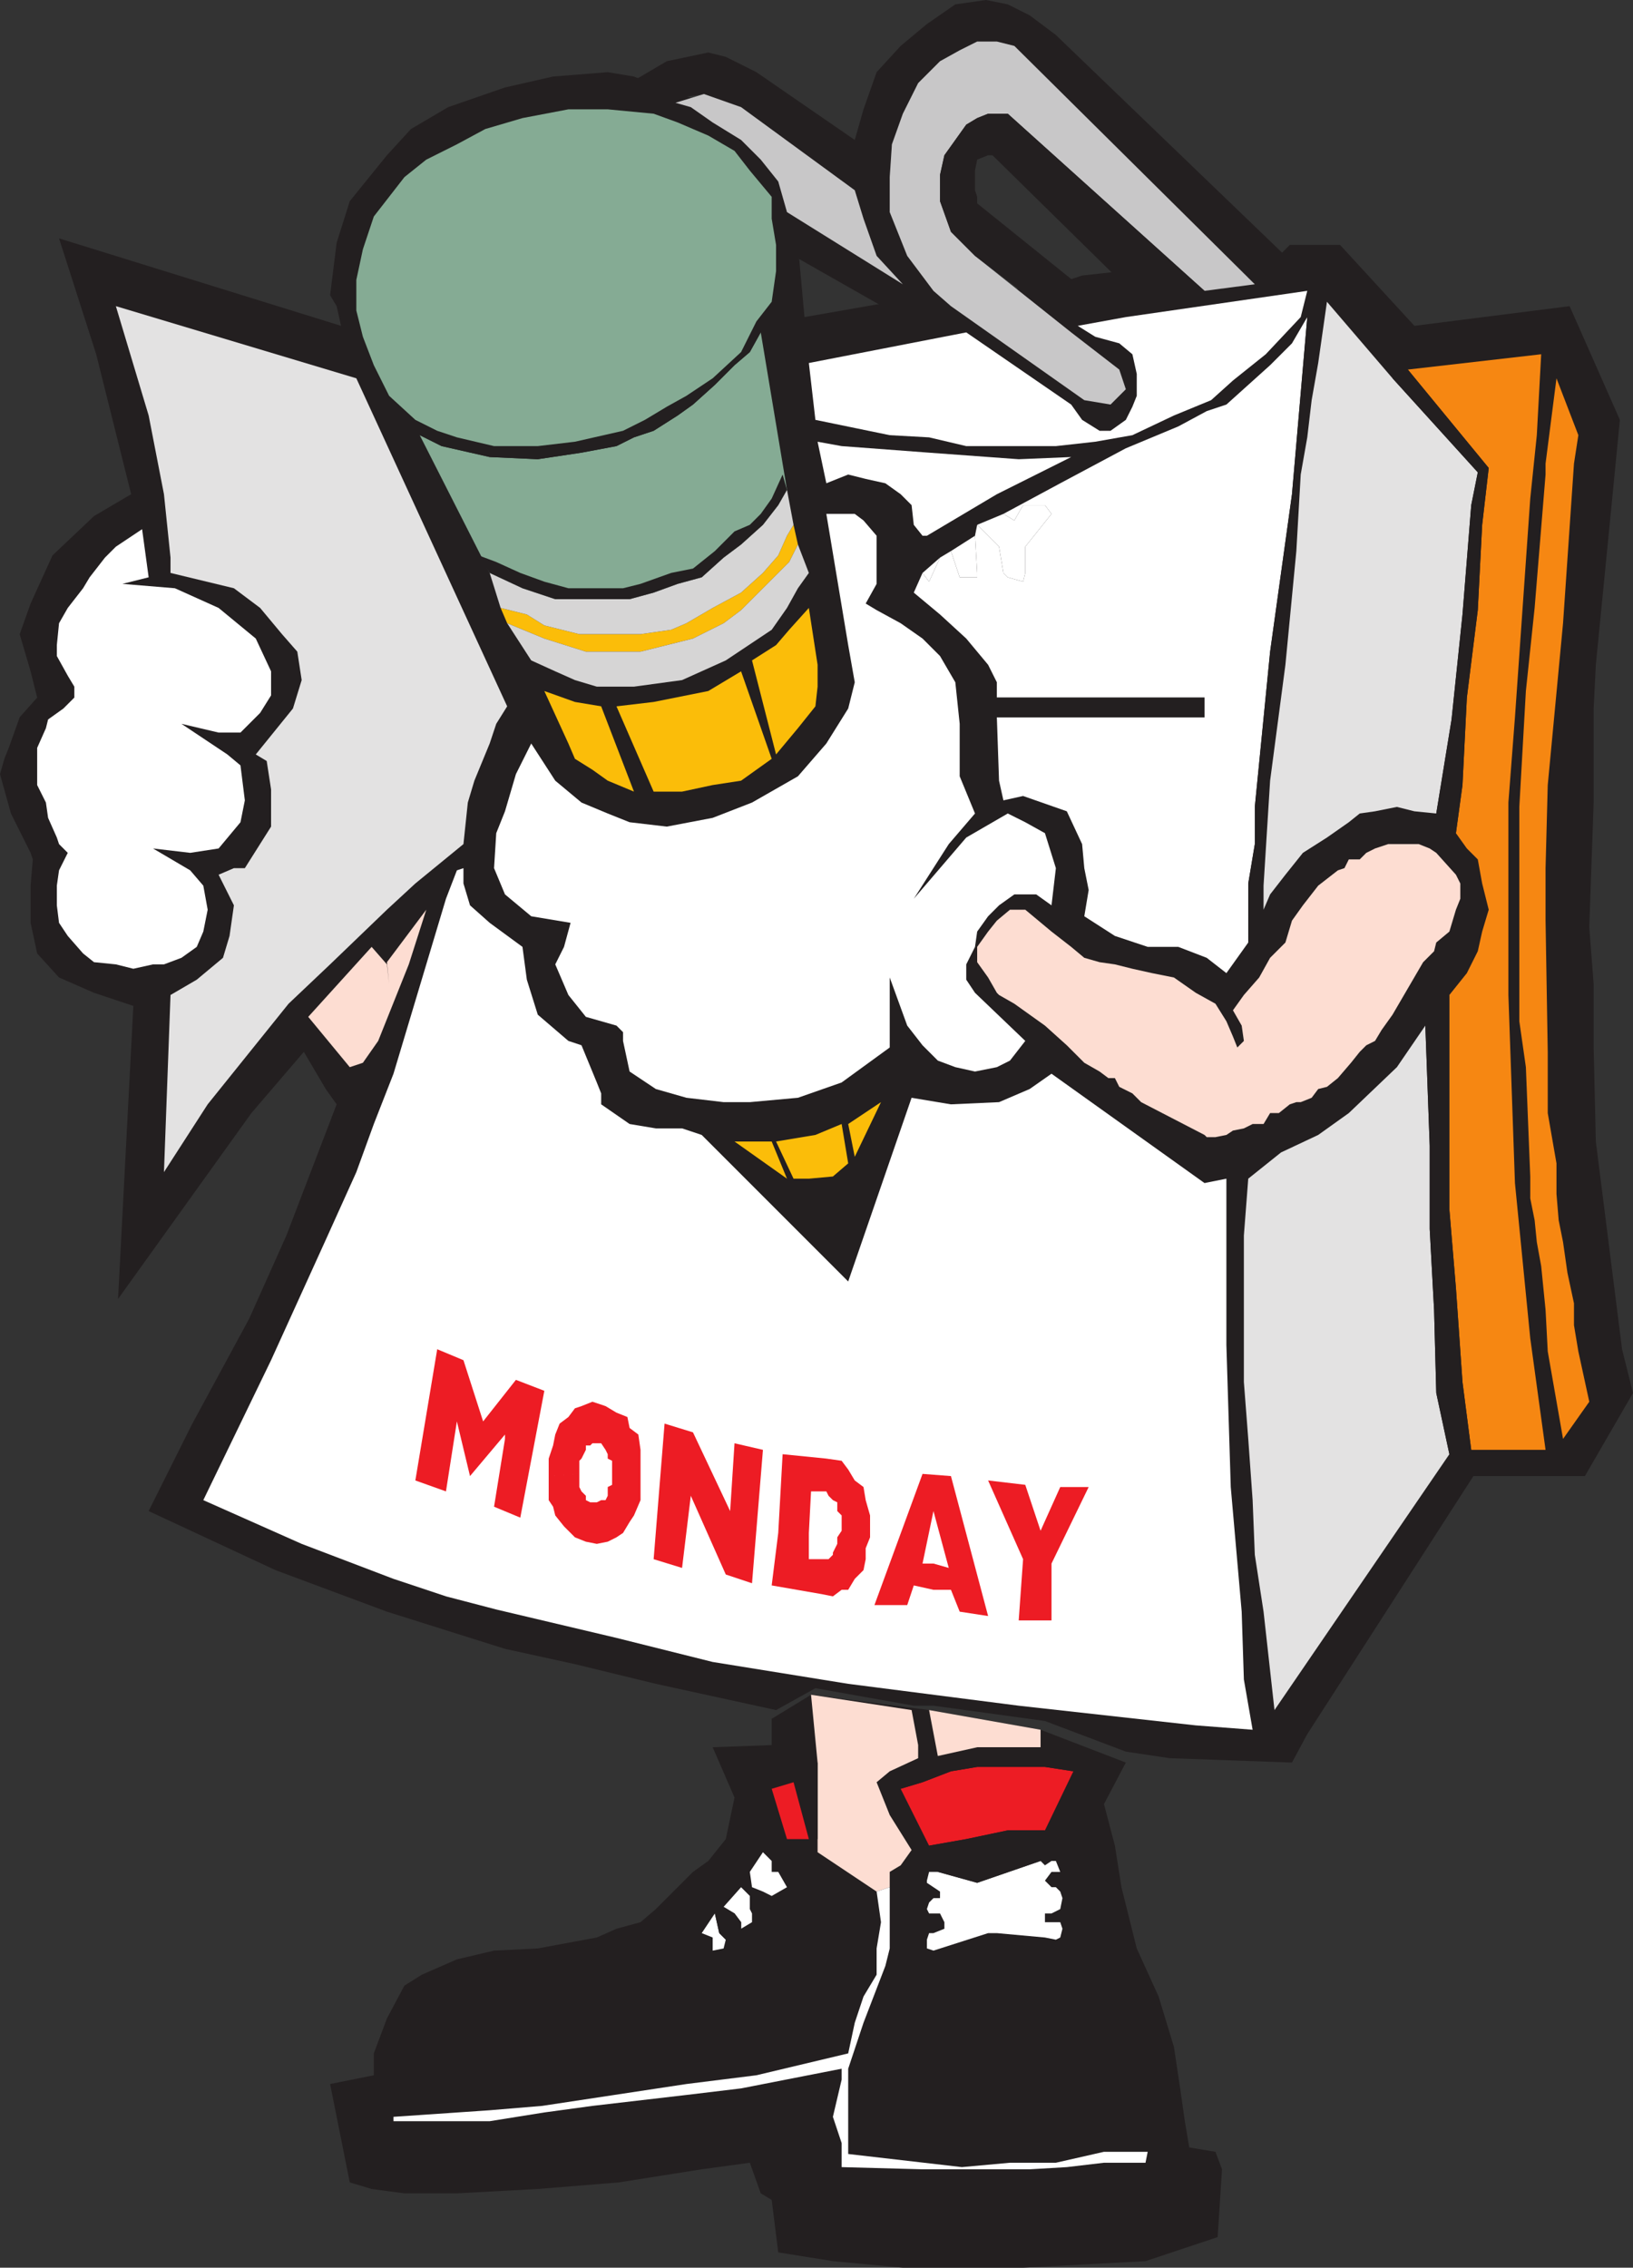
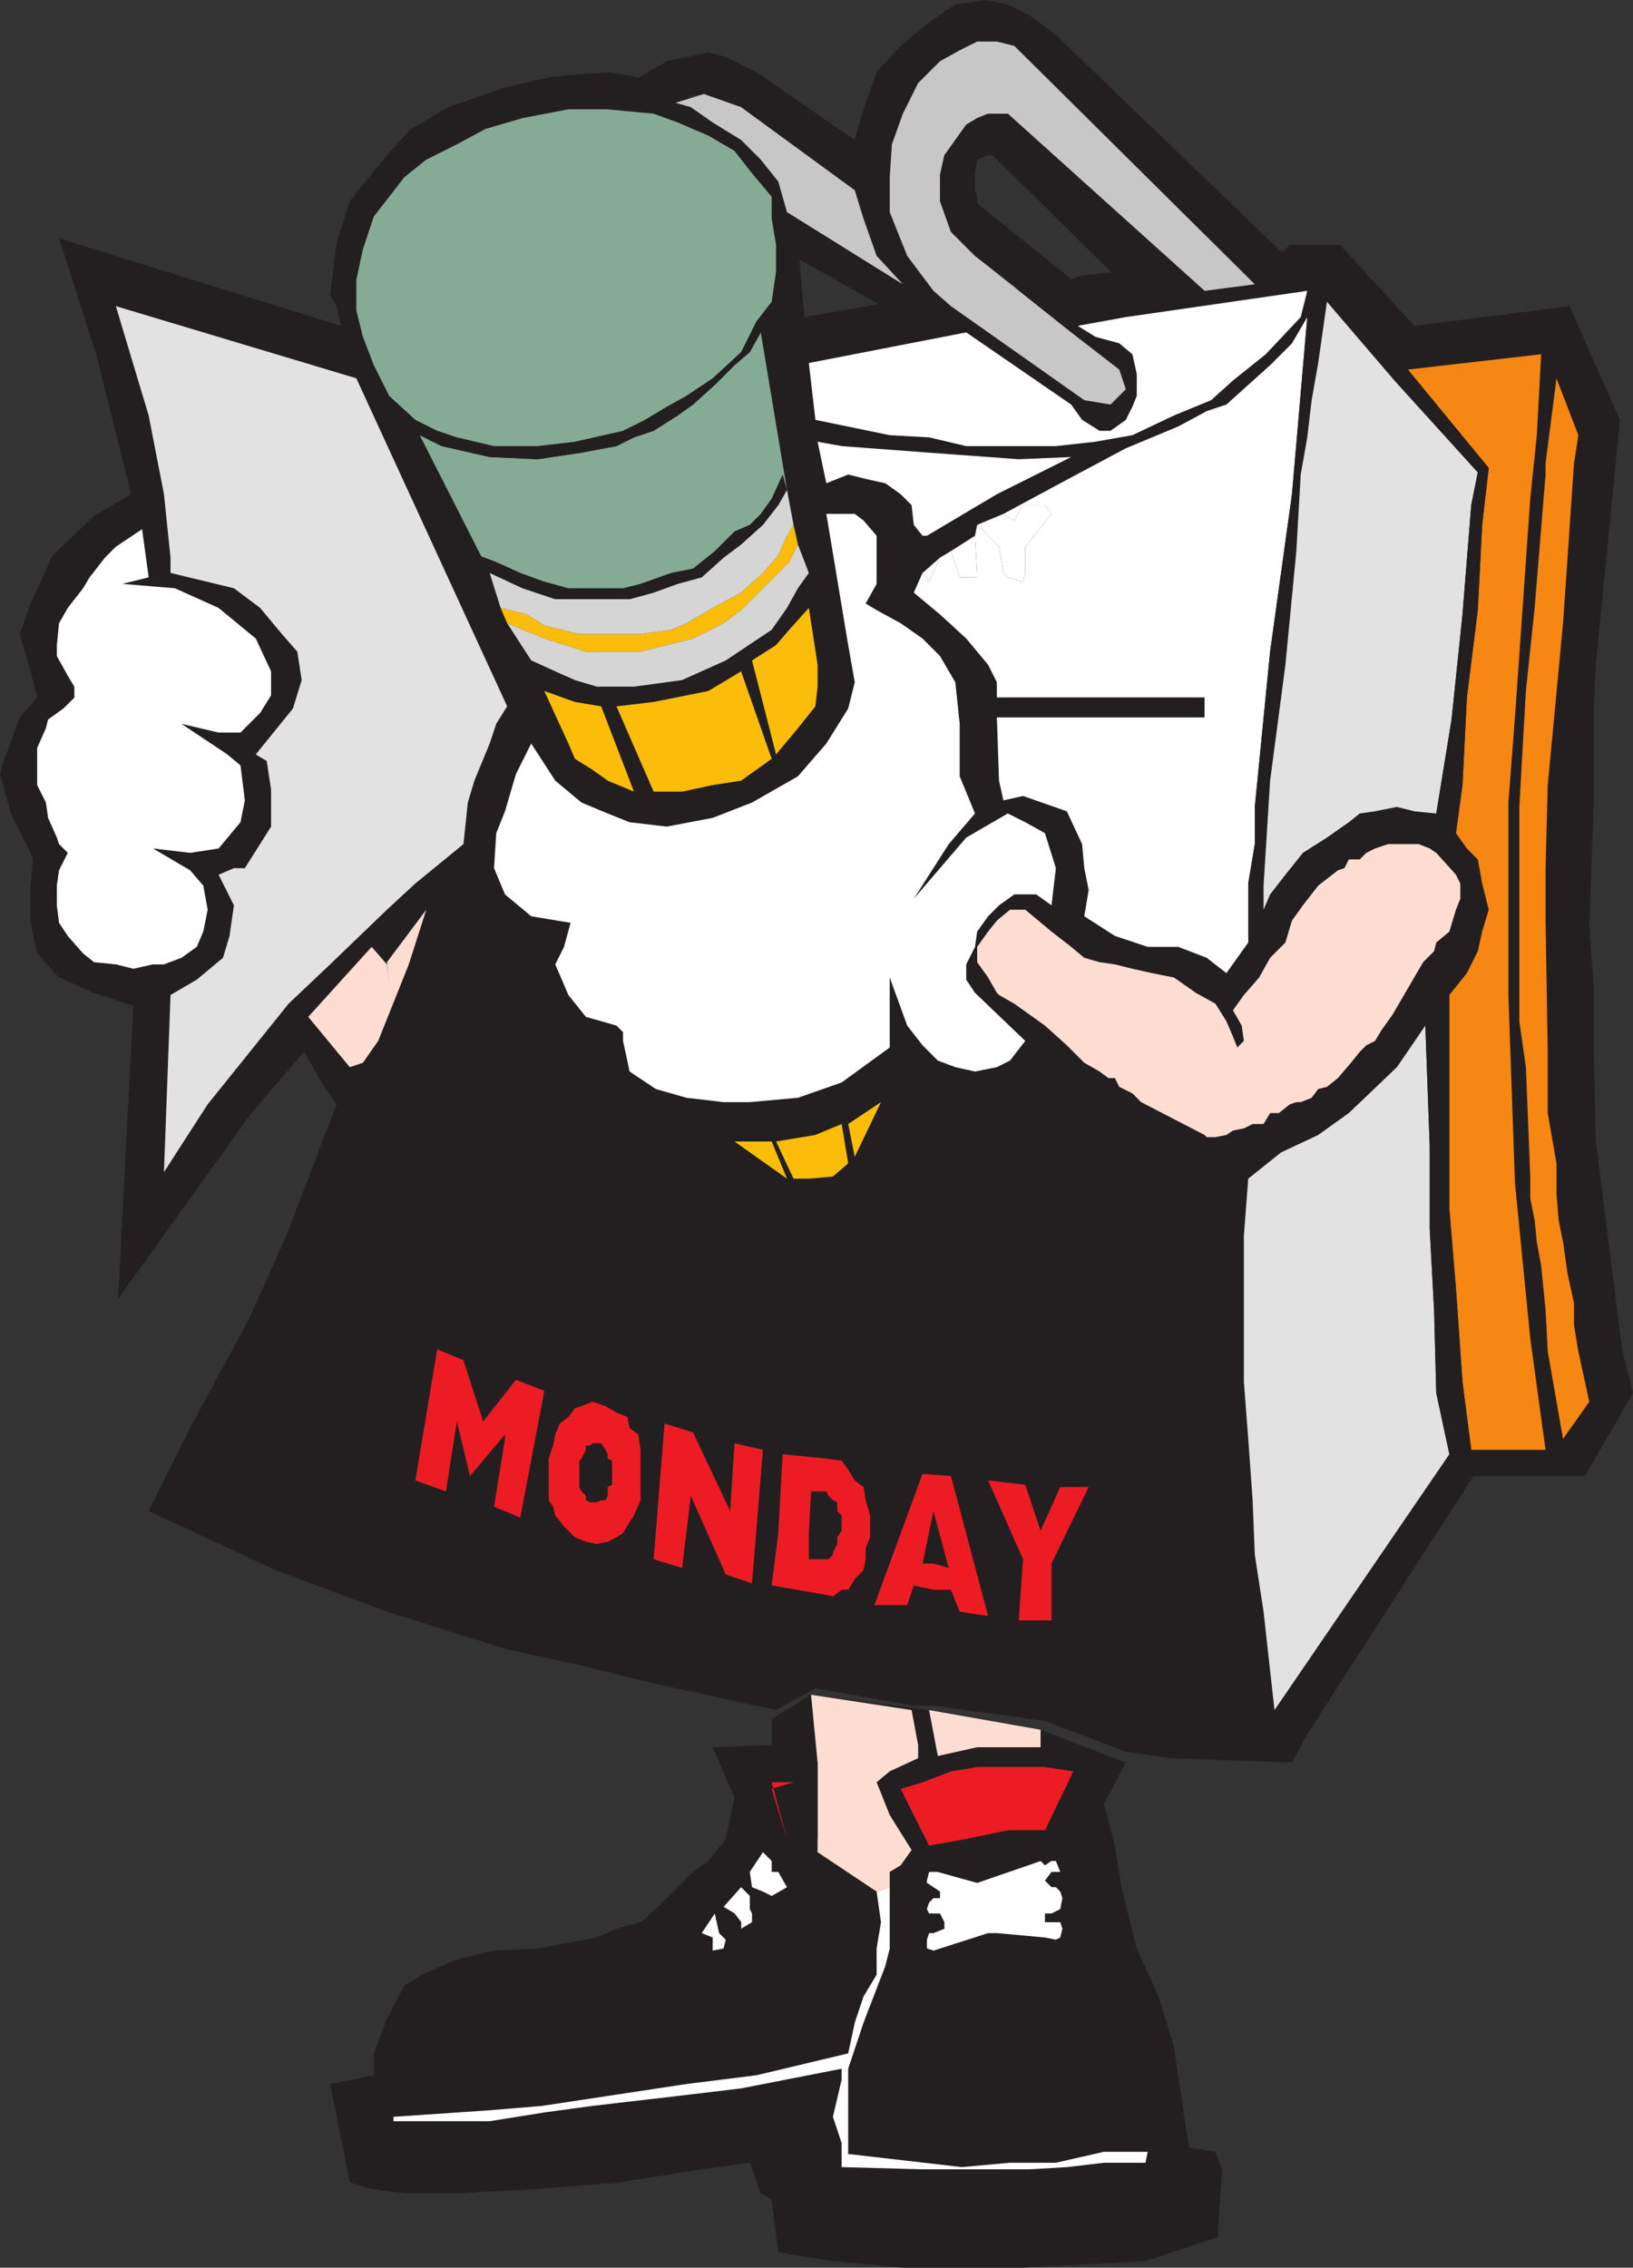
<svg xmlns="http://www.w3.org/2000/svg" width="560.25" height="777.75">
  <rect width="100%" height="100%" fill="#333333" stroke="none" />
  <path fill="#231f20" fill-rule="evenodd" d="m278.25 581.25 40.5 5.25 38.25 6.75 29.25 11.25-7.5 14.25L382.5 633l2.25 14.25 5.25 21 7.5 16.5 5.25 17.25 2.25 15 1.5 10.5 1.5 9 9 1.5 2.25 6-1.5 23.25L393 775.5l-42 2.25h-41.25l-24-2.25-18.75-3-2.25-18-3.75-2.25-3.75-10.5-16.5 2.25-28.5 4.5-27.75 2.25-27.75 1.5h-18l-11.25-1.5-7.5-2.25-6.75-33.75 15-3v-7.5l4.5-12 6-11.25 6-3.75 12-5.25 12.75-3 15-.75 20.25-3.75 6.75-3 8.25-2.25 5.25-4.5L237.75 642l5.25-3.75 6-7.5 3-14.25-7.5-17.25 20.25-.75v-9l13.5-8.25" />
  <path fill="#231f20" fill-rule="evenodd" d="m362.25 97.5 9-3 13.5-1.5 28.5 4.5 18.75-3L442.5 84h17.25l25.5 27.75L538.5 105l17.25 39-3 30.75L547.5 228l-.75 15v32.25l-1.5 42.75 1.5 19.5v21.75l.75 32.25 9 71.25 3.75 15-16.5 28.5H505.5l-57 88.5-5.25 9.75-42-1.5-15-2.25-27.75-10.5-38.25-5.25h-6.75l-33.75-6-13.5 7.5-41.25-9-27.75-6.75-24-5.25-40.5-12.75L94.5 538.5 51 518.25l15-30 19.5-36 12.75-28.5 17.25-45-3.75-5.25-7.5-12.75-18 21L40.5 445.5 45.75 345l-13.5-4.5-12-5.25-7.5-8.25-2.25-10.5v-12.75l.75-9-.75-2.25L3.75 279 0 265.5l1.5-5.25L3 256.5 6.75 246l6-6.75-2.25-9-3.75-12.75L10.5 207l7.5-16.5L32.25 177 45 169.5l-12-48-12.75-39.75 96.75 30-1.5-6.75-2.25-3.75 2.25-18L120 69l12.75-15.75 8.25-9 12.75-7.5 19.5-6.75 16.5-3.75 18.75-1.5 9 1.5 12.75 5.25 7.5 2.25 7.5 5.25 10.5 6.75 6 6L268.5 60l2.25 9.75 3 14.25 2.25 24.75 30-5.25 20.25-1.5 36-4.5" />
  <path fill="#fff" fill-rule="evenodd" d="m360.75 310.5 1.5-12.75-3.75-12-6.75-3.75-6-3-14.25 8.25-18 21 12-18.75 9-10.5-5.25-12.75v-18l-1.5-14.25-5.25-9-6-6-7.5-5.25-8.25-4.5L297 207l3.75-6.75v-16.5l-4.5-5.25-3-2.25h-9.75l7.5 45 2.25 12.75-2.25 9-7.5 12-9.75 11.25-15.75 9-13.5 5.25-15.75 3L216 282l-7.5-3-9-3.75-9-7.5-8.25-12.75-5.25 10.5-3.75 12.75-3 7.5-.75 12 3.75 9 9 7.5 13.5 2.25-2.25 8.25-3 6 4.5 10.5 6 7.5 10.5 3 2.25 2.25v3l2.25 10.5 9 6 10.5 3 12.75 1.5h9l16.5-1.5 15-5.25 16.5-12v-24l6 16.5 5.25 6.75 5.25 5.25 6 2.25 6.75 1.5 7.5-1.5 4.5-2.25 5.25-6.75-17.25-16.5-3-4.5v-5.25l3-6 .75-5.25 3.75-5.25 3.75-3.75 5.25-3.75h7.5l5.25 3.75" />
  <path fill="#85ab94" fill-rule="evenodd" d="m261 114-3.75 6.75-5.25 4.5-6.75 6.75-7.5 6.75-5.25 3.75-8.25 5.25-6.75 2.25-6 3-12 2.25-15 2.25-16.5-.75-16.5-3.75-7.5-3.75 24 47.25 11.25 5.25 11.25 3.75H216l8.25-2.25 8.25-3 8.25-2.25 7.5-6.75 6-4.5 7.5-6.75 5.25-6.75 3-5.25-9-54" />
  <path fill="#231f20" fill-rule="evenodd" d="m261 114-1.5-3.75-5.25 10.5-9.75 9-9 6-6.75 3.75-7.5 4.5-7.5 3.75-16.5 3.75-12.75 1.5h-15l-12.75-3-6.75-2.25-7.5-3.75 1.5 5.25 7.5 3.75 16.5 3.75 16.5.75 15-2.25 12-2.25 6-3 6.75-2.25 8.25-5.25 5.25-3.75 7.5-6.75 6.75-6.75 5.25-4.5L261 114" />
  <path fill="#85ab94" fill-rule="evenodd" d="m264.75 67.5-7.5-9-5.25-6.75-9-5.25-10.5-4.5-8.25-3-15.75-1.5H195l-15.75 3-12.75 3.75-9.75 5.25-10.5 5.25-7.5 6-10.5 13.5-3.75 11.25-2.25 10.5v10.5l2.25 9 3.75 9.75 5.25 10.5 9 8.25 7.5 3.75 6.75 2.25 12.75 3h15l12.75-1.5 16.5-3.75 7.5-3.75 7.5-4.5 6.75-3.75 9-6 9.75-9 5.25-10.5 5.25-6.75 1.5-10.5v-9l-1.5-9v-7.5" />
  <path fill="#fbbd09" fill-rule="evenodd" d="m272.25 180-2.25 3.75-3 6.75-5.25 6-7.5 6.75-9.75 5.25-9 5.25-5.25 2.25-10.5 1.5h-21l-12-3-6-3.75-9-2.25 2.25 5.25 12.75 5.25 14.25 4.5h18.75l18-4.5 10.5-5.25 6-4.5 16.5-16.5 3-6-1.5-6.75" />
  <path fill="#231f20" fill-rule="evenodd" d="M240.75 389.25 291 439.5l21.75-63-10.5 1.5-9 18.75L291 385.5h-2.25L291 399l-5.25 4.5-8.25.75h-5.25l-6-12.75h-1.5l5.25 12.75-18-12.75-11.25-2.25" />
  <path fill="#fbbd09" fill-rule="evenodd" d="m264.75 260.25-10.5-30L243 237l-18.75 3.75-12.75 1.5 12.75 29.25H234l10.5-2.25 9.75-1.5 10.5-7.5m12.75-51.75-6.75 7.5-4.5 5.25-8.25 5.25 8.25 32.25 7.5-9 6-7.5.75-6.75V228l-3-19.5m-60 63-11.25-29.25-9-1.5-10.5-3.75 8.25 18 2.25 5.25 6 3.75 5.25 3.75 9 3.75m71.25 114-9 3.75-13.5 2.25 6 12.75h5.25l8.25-.75L291 399l-2.25-13.5m13.5-7.5L291 385.5l2.25 11.25zm-37.5 13.5H252l18 12.75zm0 0" />
  <path fill="#231f20" fill-rule="evenodd" d="M530.25 497.25H534l2.25-3.75-5.25-30-.75-14.25-1.5-15-1.5-8.25-.75-7.5-1.5-7.5v-7.5l-1.5-37.5-2.25-15.75v-73.5L523.5 237l3-28.5 3.75-45.75V159l3.75-29.25-5.25-8.25-1.5 27.75L525 171l-5.25 75-2.25 29.25v66l2.25 64.5L525 459l5.25 38.25" />
  <path fill="#f68712" fill-rule="evenodd" d="M530.25 497.25 525 459l-5.25-53.25-2.25-64.5v-66l2.25-29.25 5.25-75 2.25-21.75 1.5-27.75-45.75 5.25 27.75 33.75-2.25 19.5-1.5 29.25-3.75 30-1.5 30-2.25 16.5 3.75 5.25 3.75 3.75 1.5 8.25 2.25 9-2.25 7.5-1.5 6.75-3.75 7.5-6 7.5v73.5l2.25 27 2.25 32.25 3 23.25h25.5" />
-   <path fill="#fff" fill-rule="evenodd" d="M206.25 378.75V375l-1.5-3.75-5.25-12.75-4.5-1.5-10.5-9-3.75-12-1.5-11.25L168 316.5l-6.75-6L159 303v-5.25l-2.25.75-3.75 9.75-18 60-6.75 17.25-6 16.5-10.5 23.25L93 466.5l-23.25 48 33.75 15 31.5 12 18 6 17.25 4.5 41.25 9.75 33 8.25 46.5 7.5 58.5 7.5 60.75 6.75 19.5 1.5-3-17.25-.75-23.25-3.75-42.75-1.5-48.75v-57l-7.5 1.5-52.5-37.5-7.5 5.25-10.5 4.5-16.5.75-13.5-2.25-21.75 63-50.25-50.25L234 387h-9l-9-1.5-9.75-6.75" />
  <path fill="#f68712" fill-rule="evenodd" d="m536.25 493.5 9-12.75-3.75-17.25-1.5-9V447l-2.25-10.5-1.5-10.5-1.5-7.5-.75-9V399l-3-17.25v-21l-.75-45v-18l.75-28.5 5.25-55.5L540 159l1.5-9.75-7.5-19.5-3.75 29.25v3.75l-3.75 45.75-3 28.5-2.25 39.75v73.5L523.5 366l1.5 37.5v7.5l1.5 7.5.75 7.5 1.5 8.25 1.5 15 .75 14.25 5.25 30" />
  <path fill="#231f20" fill-rule="evenodd" d="m320.25 99.75-9-12-6-15v-12L306 49.5l3.75-10.5L315 28.5l7.5-7.5 6.75-3.75 6-3H342l6 1.5 82.5 81.75 10.5-9.75L362.25 12l-9-6.75-7.5-3.75-7.5-1.5-10.5 1.5L318 8.25l-9 7.5-8.25 9-4.5 12.75-3 10.5-33.75-23.25L249 19.5l-6-1.5-14.25 3L216 28.5l15.75 5.25 9.75-1.5 12.75 4.5 39 28.5 3 9.75 4.5 12.75 9 9.75L270 72.75l2.25 15 33 18.75 21-1.5-6-5.25" />
  <path fill="#e3e2e2" fill-rule="evenodd" d="M489 351.75 479.25 366l-16.5 15.75-10.5 7.5-12.75 6-11.25 9-1.5 19.5V474l1.5 19.5 1.5 21 .75 18.75 3 19.5 3.75 33.75 60-87.75-4.5-21-.75-28.5-1.5-27.75V393l-1.5-41.25" />
  <path fill="#fff" fill-rule="evenodd" d="m448.5 108.75-5.25 9-7.5 7.5-15 13.5L414 141l-9.75 5.25-18 7.5-22.5 12-19.5 10.5 3.75 2.25 3-5.25h7.5l2.25 3-9 11.25v9l-.75 3-5.25-1.5-1.5-1.5-1.5-9-7.5-7.5-.75 3.75.75 12.75v1.5h-6l-3-9-3.75 2.25-3.75 8.25-2.25-3-3 6.75 9 7.5 9 8.25 7.5 9 3 6v5.25h71.25V246H342l.75 21.75 1.5 6.75L351 273l15 5.25 5.25 11.25.75 8.25 1.5 7.5-1.5 9 10.5 6.75 11.25 3.75h10.5l9.75 3.75 6.75 5.25 7.5-10.5V303l2.25-13.5v-12.75l5.25-53.25 7.5-54 5.25-60.75" />
  <path fill="#231f20" fill-rule="evenodd" d="M433.5 312v-8.25l2.25-36L441 228l3.75-39 1.5-26.25L448.5 150l1.5-12.75 2.25-12.75 3-21-6.75 5.25-5.25 60.75-7.5 54-5.25 53.25v12.75l-2.25 13.5v20.25L433.5 312" />
  <path fill="#e3e2e2" fill-rule="evenodd" d="m477.75 129.75-22.5-26.25-3 21-2.25 12.75-1.5 12.75-2.25 12.75-1.5 26.25-3.75 39-5.25 39.75-2.25 36V312l2.25-5.25L441 300l6-7.5 8.25-5.25 7.5-5.25 3.75-3 5.25-.75 7.5-1.5 6 1.5 7.5.75 5.25-32.25 3.75-36 3-37.5L507 162l-29.25-32.25" />
  <path fill="#fff" fill-rule="evenodd" d="m448.5 99.75-62.25 9-16.5 3 6 3.75 8.25 2.25 4.5 3.75 1.5 6.75v7.5l-1.5 3.75-2.25 4.5-5.25 3.75h-3.75l-6-3.75-3.75-5.25-36-24.75-54 10.5 2.25 19.5 25.5 5.25 13.5.75 12.75 3h30.75l13.5-1.5 12.75-2.25 14.25-6.75 12.75-5.25 7.5-6.75 11.25-9 12-12.75 2.25-9" />
  <path fill="#fdddd2" fill-rule="evenodd" d="m423 346.5 3.75-5.25 5.25-6 3.75-6.75 5.25-5.25 2.25-7.5 3.75-5.25 5.25-6.75 6.75-5.25 2.25-.75 1.5-3h3.75l2.25-2.25 3-1.5 4.5-1.5h10.5l3.75 1.5 2.25 1.5 6.75 7.5 1.5 3v5.25l-1.5 3.75-2.25 7.5-4.5 3.75-.75 3-3.75 3.75-10.5 18-3.75 5.25-2.25 3.75-3 1.5-2.25 2.25-3 3.75-4.5 5.25-3.75 3-3 .75-2.25 3-3.75 1.5h-1.5l-2.25.75-3.75 3h-3l-2.25 3.75h-3.75l-3 1.5-3.75.75-2.25 1.5-3.75.75h-3l-.75-.75L391.5 378l-3-3-4.5-2.25-1.5-3h-2.25l-3-2.25-5.25-3-6-6-7.5-6.75-10.5-7.5-5.25-3-.75-.75-3-5.25-3.75-5.25v-5.25l3.75-5.25 3-3.75 4.5-3.75h5.25l9 7.5 6.75 5.25 4.5 3.75 5.25 1.5 5.25.75 6 1.5 6.75 1.5 7.5 1.5 7.5 5.25 6.75 3.75 3.75 6 2.25 5.25 1.5 3.75 2.25-2.25-.75-5.25-3-5.25" />
  <path fill="#231f20" fill-rule="evenodd" d="m504.75 497.25-3-23.25-2.25-32.25-2.25-27v-73.5l-8.25 10.5 1.5 41.25v28.5l1.5 27.75.75 28.5 4.5 21 2.25-1.5h5.25m-27-367.5L507 162l-2.25 11.25-3 37.5-3.75 36-5.25 32.25 6.75 6.75 2.25-16.5 1.5-30 3.75-30 1.5-29.25 2.25-19.5L483 126.75l-5.25 3" />
  <path fill="#c8c7c8" fill-rule="evenodd" d="m413.25 99.75 17.25-2.25L348 15.75l-6-1.5h-6.75l-6 3L322.5 21l-7.5 7.5-5.25 10.5L306 49.5l-.75 11.25v12l6 15 9 12 6 5.25L372 137.25l9 1.5 5.25-5.25-2.25-6.75L367.5 114l-33-26.25-8.25-8.25L322.5 69v-9l1.5-6.75 7.5-10.5 3.75-2.25L339 39h6.75l67.5 60.75" />
  <path fill="#231f20" fill-rule="evenodd" d="M413.25 99.75 345.75 39H339l-3.75 1.5-3.75 2.25-7.5 10.5-1.5 6.75v9l3.75 10.5 8.25 8.25L353.25 102l16.5-4.5-34.5-27.75V67.5l-.75-2.25V58.5l.75-3.75 3.75-1.5h1.5L384 96l29.25 3.75" />
  <path fill="#fff" fill-rule="evenodd" d="m280.5 151.5 3 14.25 7.5-3 6 1.5 6.75 1.5 5.25 3.75 3.75 3.75.75 6.75 3 3.75h1.5l24-14.25 25.5-12.75-18 .75-30.75-2.25-30-2.25-8.25-1.5" />
  <path fill="#c8c7c8" fill-rule="evenodd" d="m309.75 97.5-9-9.75-4.5-12.75-3-9.75-39-28.5-12.75-4.5-9.75 3 5.25 1.5 7.5 5.25 9.75 6 6.75 6.75 6 7.5 3 10.5 39.75 24.75" />
  <path fill="#231f20" fill-rule="evenodd" d="M342 246h71.25v-6.75H342V246" />
  <path fill="#fff" fill-rule="evenodd" d="m335.25 180 7.5 7.5 1.5 9 1.5 1.5 5.25 1.5.75-3v-9l9-11.25-2.25-3H351l-3 5.25-3.75-2.25-9 3.75m-9 9 3 9h6v-1.5l-.75-12.75-8.25 5.25m-9.75 7.5 2.25 3 3.75-8.25zm0 0" />
  <path fill="#fdddd2" fill-rule="evenodd" d="m278.25 581.25 2.25 23.25v30.75l20.25 13.5 4.5-1.5V642l3.75-2.25 3.75-5.25-7.5-12-4.5-11.25 4.5-3.75L315 603v-4.5l-2.25-12-34.5-5.25" />
  <path fill="#ed1c24" fill-rule="evenodd" d="m368.25 607.5-9.75-1.5h-23.25l-9 1.5-9.75 3.75-7.5 2.25 9.75 19.5 12.75-2.25 14.25-3h12.75l9.75-20.25" />
  <path fill="#231f20" fill-rule="evenodd" d="M357 599.25h-21.75l-13.5 3L309 613.5l7.5-2.25 9.75-3.75 9-1.5h23.25l9.75 1.5-11.25-8.25" />
  <path fill="#fff" fill-rule="evenodd" d="M321.75 642h-3l-.75 3v.75l4.5 3V651h-2.25l-1.5 1.5-.75 2.25.75 1.5h3.75l1.5 3v2.25l-3.75 1.5h-1.5l-.75 2.25v3l2.25.75 18.75-6h3l16.5 1.5 3.75.75 1.5-.75.75-3-.75-2.25h-5.25v-3h2.25l3-1.5.75-3.75-.75-2.25-1.5-1.5h-1.5L358.5 645l2.25-3h3l-1.5-3.75h-1.5l-2.25 1.5-1.5-1.5-21.75 7.5-13.5-3.75" />
  <path fill="#231f20" fill-rule="evenodd" d="M358.5 627.75h-12.75l-14.25 3-12.75 2.25 3 9 13.5 3.75 21.75-7.5 1.5-10.5" />
  <path fill="#fdddd2" fill-rule="evenodd" d="m318.75 586.5 3 15.75 13.5-3H357v-6l-38.25-6.75" />
  <path fill="#231f20" fill-rule="evenodd" d="m270 630.75-5.25-17.25-3 21.75 3 3V642H267l3 5.25v-16.5m10.5 0V604.5l-8.25 6.75 5.25 19.5h3" />
-   <path fill="#ed1c24" fill-rule="evenodd" d="m272.25 611.25-7.5 2.25 5.25 17.25h7.5l-5.25-19.5" />
+   <path fill="#ed1c24" fill-rule="evenodd" d="m272.25 611.25-7.5 2.25 5.25 17.25l-5.25-19.5" />
  <path fill="#231f20" fill-rule="evenodd" d="m264.75 650.25-3-1.5-3.75-1.5-.75-5.25-3 5.25 3 3v4.5l.75 1.5v3l6.75-9" />
  <path fill="#fff" fill-rule="evenodd" d="m261.75 635.25-4.5 6.75.75 5.25 3.75 1.5 3 1.5 5.25-3-3-5.25h-2.25v-3.75l-3-3m-7.5 12-6 6.75 3.75 2.25 2.25 3v2.25l3.75-2.25v-3l-.75-1.5v-4.5l-3-3m-9 9-4.5 6.75 3.75 1.5v4.5l3.75-.75.75-3-2.25-2.25-1.5-6.75" />
  <path fill="#231f20" fill-rule="evenodd" d="M254.25 661.5v-2.25l-2.25-3-3.75-2.25-3 2.25 1.5 6.75 2.25 2.25 5.25-3.75" />
  <path fill="#e3e2e2" fill-rule="evenodd" d="M122.25 129.75 39.75 105 51 142.5l5.25 27 2.25 21.75v5.25l21.75 5.25 9 6.75 7.5 9 5.25 6 1.5 9.75-3 9.75-12.75 15.75L91.5 261l1.5 9.75v12.75l-9 14.25h-3.75L75 300l5.25 10.5-1.5 10.5-2.25 7.5-9 7.5-9 5.25L56.25 402l15-23.25L99 344.25l14.25-13.5 19.5-18.75 9.75-9 16.5-13.5 1.5-14.25 2.25-7.5L168 255l2.25-6.75 3.75-6-51.75-112.5" />
  <path fill="#fff" fill-rule="evenodd" d="m51 198-2.25-16.5-9 6-3.75 3.75-5.25 6.75-2.25 3.75-5.25 6.75-3 5.25-.75 7.5V225l3.75 6.75 2.25 3.75v3.75L21.75 243l-5.25 3.75-.75 3-3 6.75v12.75l3 6 .75 5.25 3 6.75.75 2.25 3 3-3 6-.75 5.25v6.75l.75 6 3 4.5 5.25 6 3.75 3 7.5.75 6 1.5 6.75-1.5h3.75l6-2.25 5.25-3.75 2.25-5.25 1.5-7.5-1.5-8.25-4.5-5.25L52.5 291l12.75 1.5L75 291l7.5-9 1.5-7.5-1.5-12-4.5-3.75-15.75-10.5 12.75 3h7.5l6.75-6.75 3.75-6v-8.25L87.75 219 75 208.5l-15-6.75-18-1.5 9-2.25" />
  <path fill="#fdddd2" fill-rule="evenodd" d="m146.25 312-13.5 18 .75 7.5-.75-6.75-5.25-6-21.75 24L120 366l4.5-1.5 5.25-7.5 10.5-26.25 6-18.75" />
  <path fill="#fff" fill-rule="evenodd" d="m300.75 648.75 1.5 10.5-1.5 9v9l-4.5 7.5-3 9-2.25 10.5-31.5 7.5-24 3-49.5 7.5-18 1.5-33 2.25v1.5h33l18.75-3 16.5-2.25 32.25-3.75 18.75-2.25 34.5-6.75v3.75l-3 12.75 3 9v8.25l27.75.75h36.75l12.75-.75 12.75-1.5H393l.75-3.75h-15l-16.5 3.75H346.5l-16.5 1.5-39-4.5V709.5l5.25-15.75 7.5-19.5 1.5-6v-21l-4.5 1.5" />
  <path fill="#d6d5d5" fill-rule="evenodd" d="m273.75 186.75-3 6-16.5 16.5-6 4.5-10.5 5.25-18 4.5H201l-14.25-4.5-12.75-5.25 8.25 12.75 8.25 3.75 6.75 3 7.5 2.25h12.75l16.5-2.25 15-6.75 15.75-10.5 5.25-7.5 3.75-6.75 3.75-5.25-3.75-9.75" />
  <path fill="#d6d5d5" fill-rule="evenodd" d="M272.25 180 270 168l-3 5.25-5.25 6.75-7.5 6.75-6 4.5-7.5 6.75-8.25 2.25-8.25 3-8.25 2.25h-25.5l-11.25-3.75L168 196.5l3.75 12 9 2.25 6 3.75 12 3h21l10.5-1.5 5.25-2.25 9-5.25 9.75-5.25 7.5-6.75 5.25-6 3-6.75 2.25-3.75" />
  <path fill="#231f20" fill-rule="evenodd" d="m270 168-1.5-5.25-3.75 8.25-3.75 5.25-3.75 3.75-5.25 2.25-6.75 6.75-7.5 6-7.5 1.5-10.5 3.75-6 1.5H195l-8.25-2.25-8.25-3-8.25-3.75-6-2.25 3.75 6 11.25 5.25 11.25 3.75H216l8.25-2.25 8.25-3 8.25-2.25 7.5-6.75 6-4.5 7.5-6.75 5.25-6.75 3-5.25" />
  <path fill="#ed1c24" fill-rule="evenodd" d="m153 511.5-10.5-3.75 7.5-45 9 3.75 6.75 21L177 473.25l9.75 3.75-8.25 43.5-9-3.75 3.75-23.25V492l-12 14.25-4.5-18.75-3.75 24m35.25-5.25v-6l1.5-4.5.75-3.75 1.5-3.75 3-2.25 2.25-3 2.25-.75 3.75-1.5 4.5 1.5 3.75 2.25 3.75 1.5.75 3.75 3 2.25.75 5.25v17.25l-2.25 5.25L216 522l-2.25 3.75-2.25 1.5-3 1.5-3.75.75-3.75-.75-3.75-1.5-3.75-3.75-3-3.75-.75-3-1.5-2.25v-8.25l10.5-.75v4.5l.75 1.5 1.5 1.5v1.5l1.5.75h2.25l1.5-.75h1.5l.75-1.5v-3l1.5-.75V501l-1.5-.75v-1.5l-.75-1.5-1.5-2.25h-3l-.75.75H201v1.5l-1.5 3-.75.75v4.5l-10.5.75m39.75-18 9.75 3 12.75 27L252 495l9.75 2.25L258 543l-9-3-12-27-3 24.75-9.75-3 3.75-46.5m49.5 37.5v9h6.75l1.5-1.5v-.75l1.5-3v-2.25l1.5-2.25v-5.25l-1.5-1.5v-3l-1.5-.75-1.5-1.5-.75-1.5h-5.25l-.75 14.25H267l1.5-27 15 1.5 5.25.75 2.25 3 2.25 3.75 3 2.25.75 4.5 1.5 5.25v7.5L297 531v3.75l-.75 3.75-3 3-2.25 3.75h-2.25l-3 2.25-3.75-.75-17.25-3 2.25-18h10.5m42.75 19.5-6.75-1.5-2.25 6.75H300l16.5-45 9.75.75 12.75 48-9.75-1.5-3-7.5h-6v-9l5.25 1.5-5.25-19.5-3.75 18h3.75v9m30.75-10.5-12-27 12.75 1.5L357 525l6.75-15h9.75l-12.75 26.25v19.5H349.5l1.5-21" />
</svg>